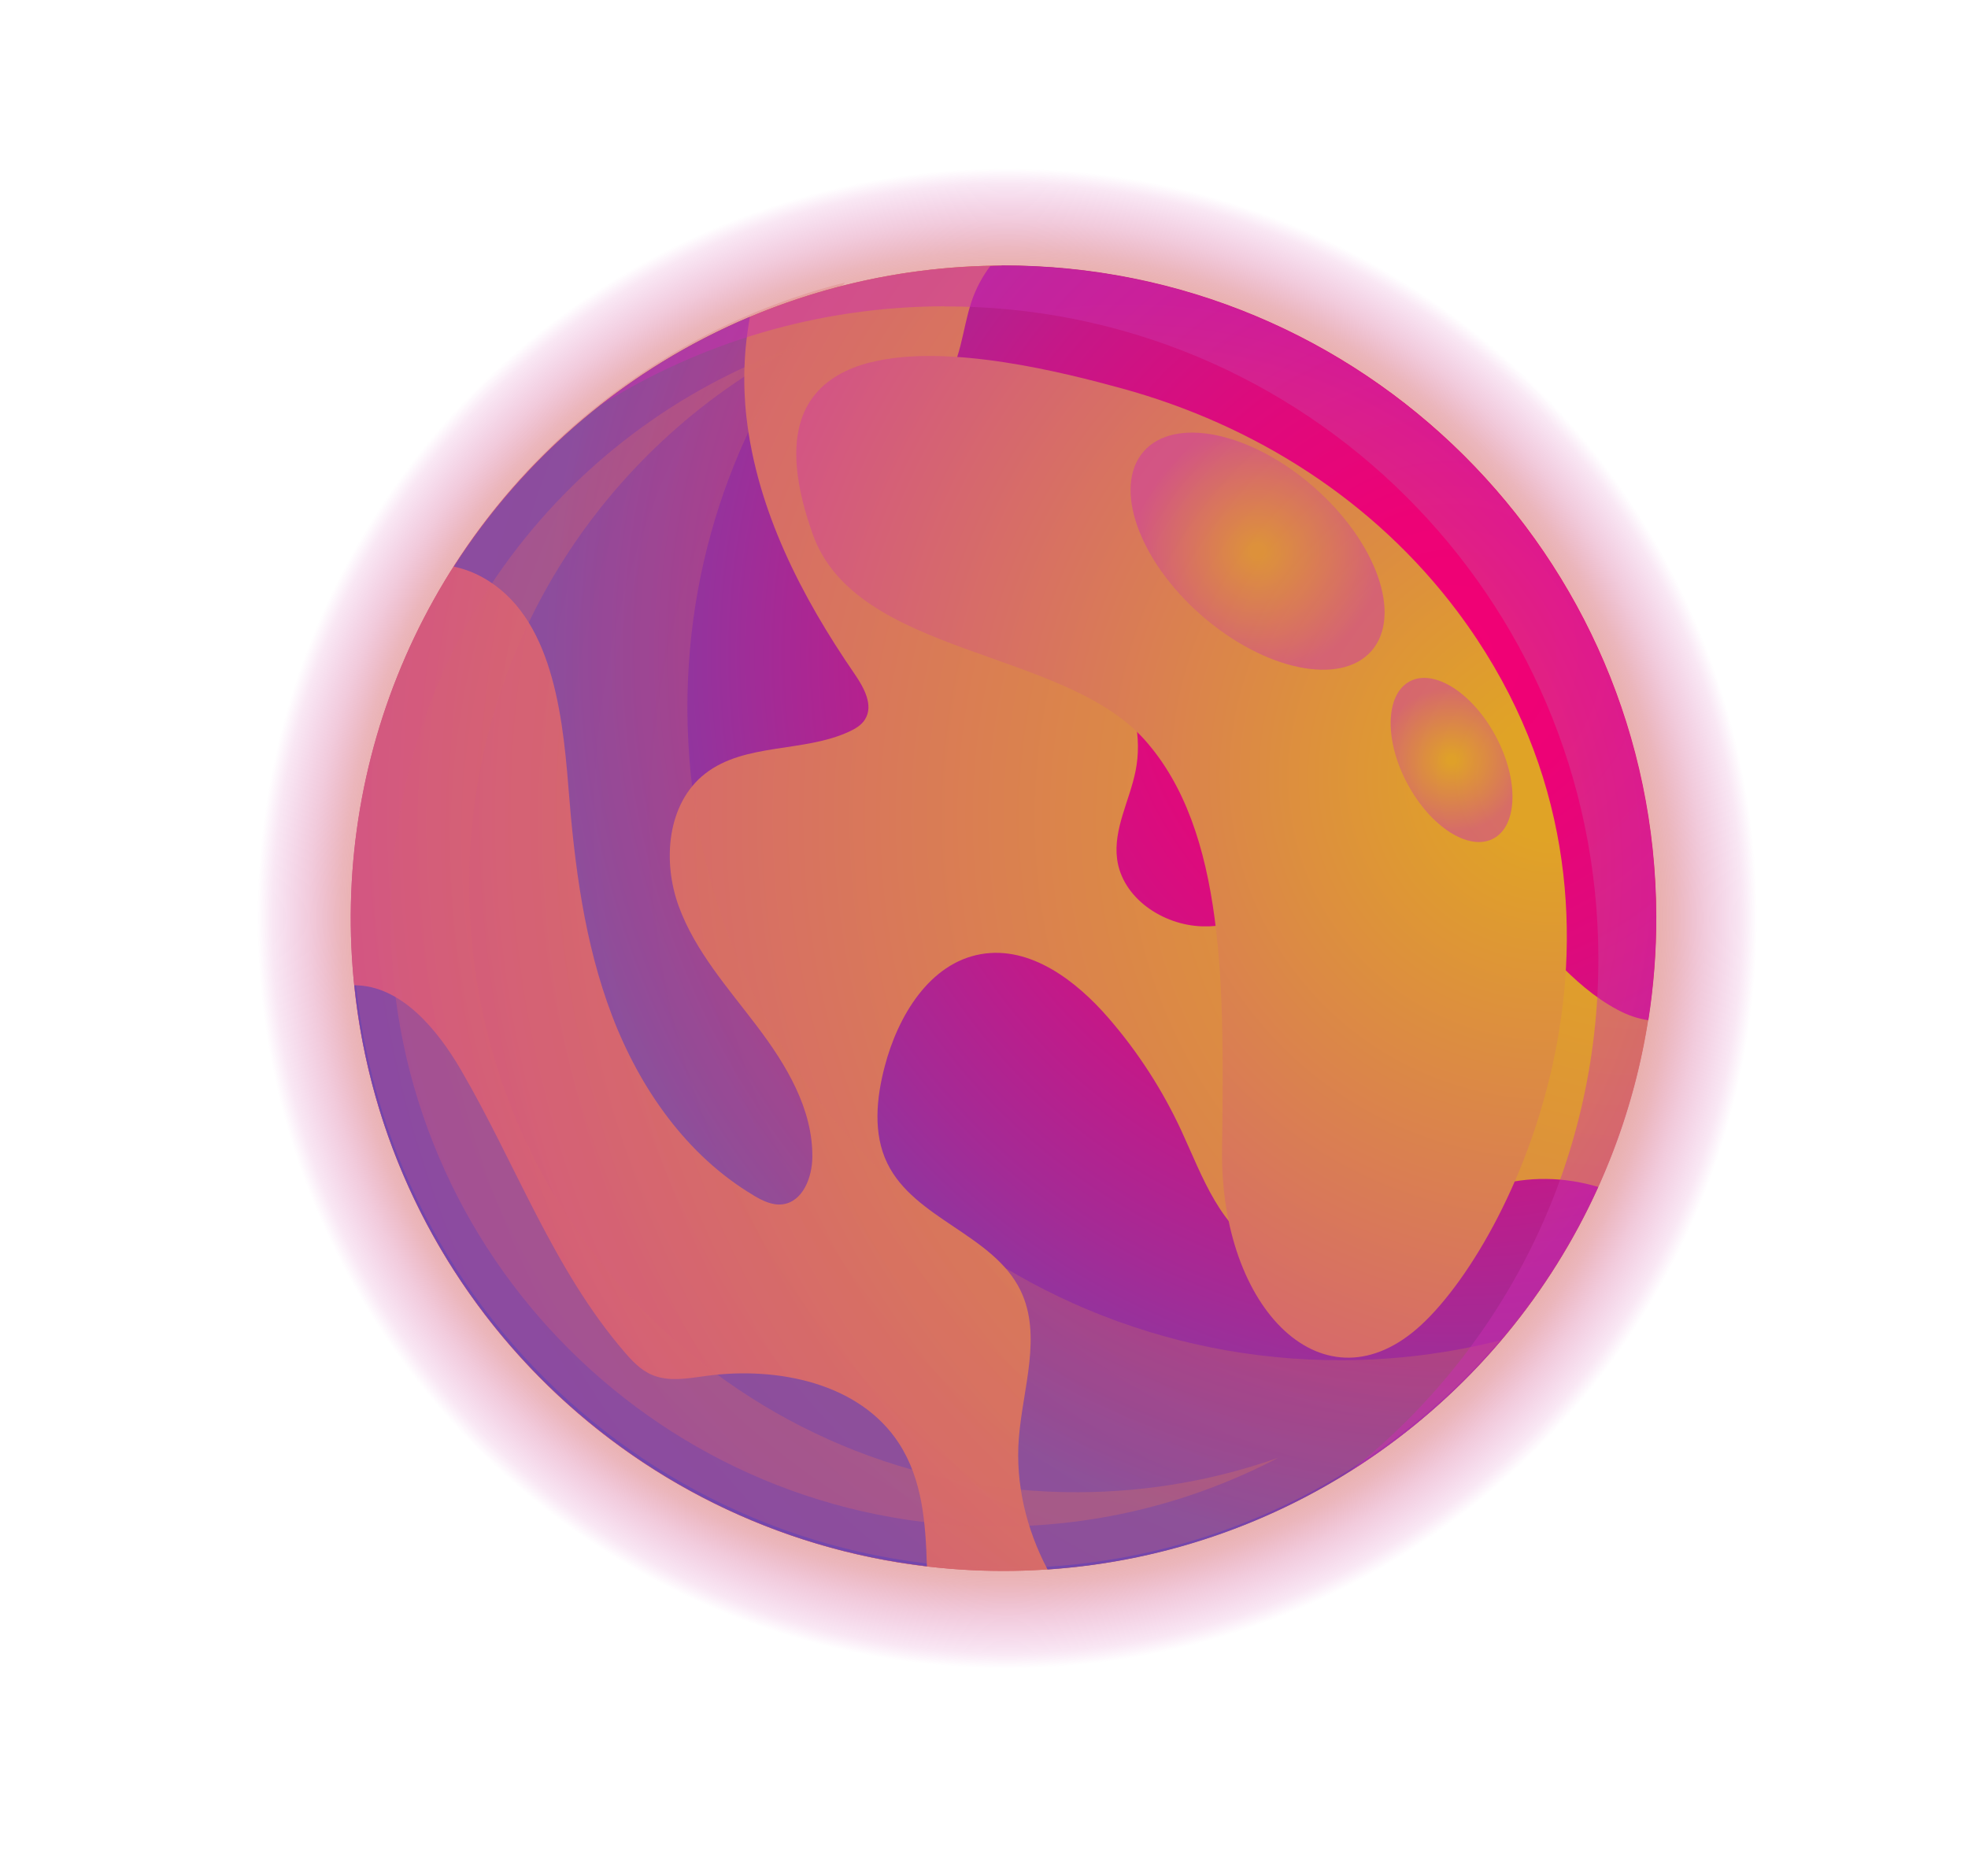
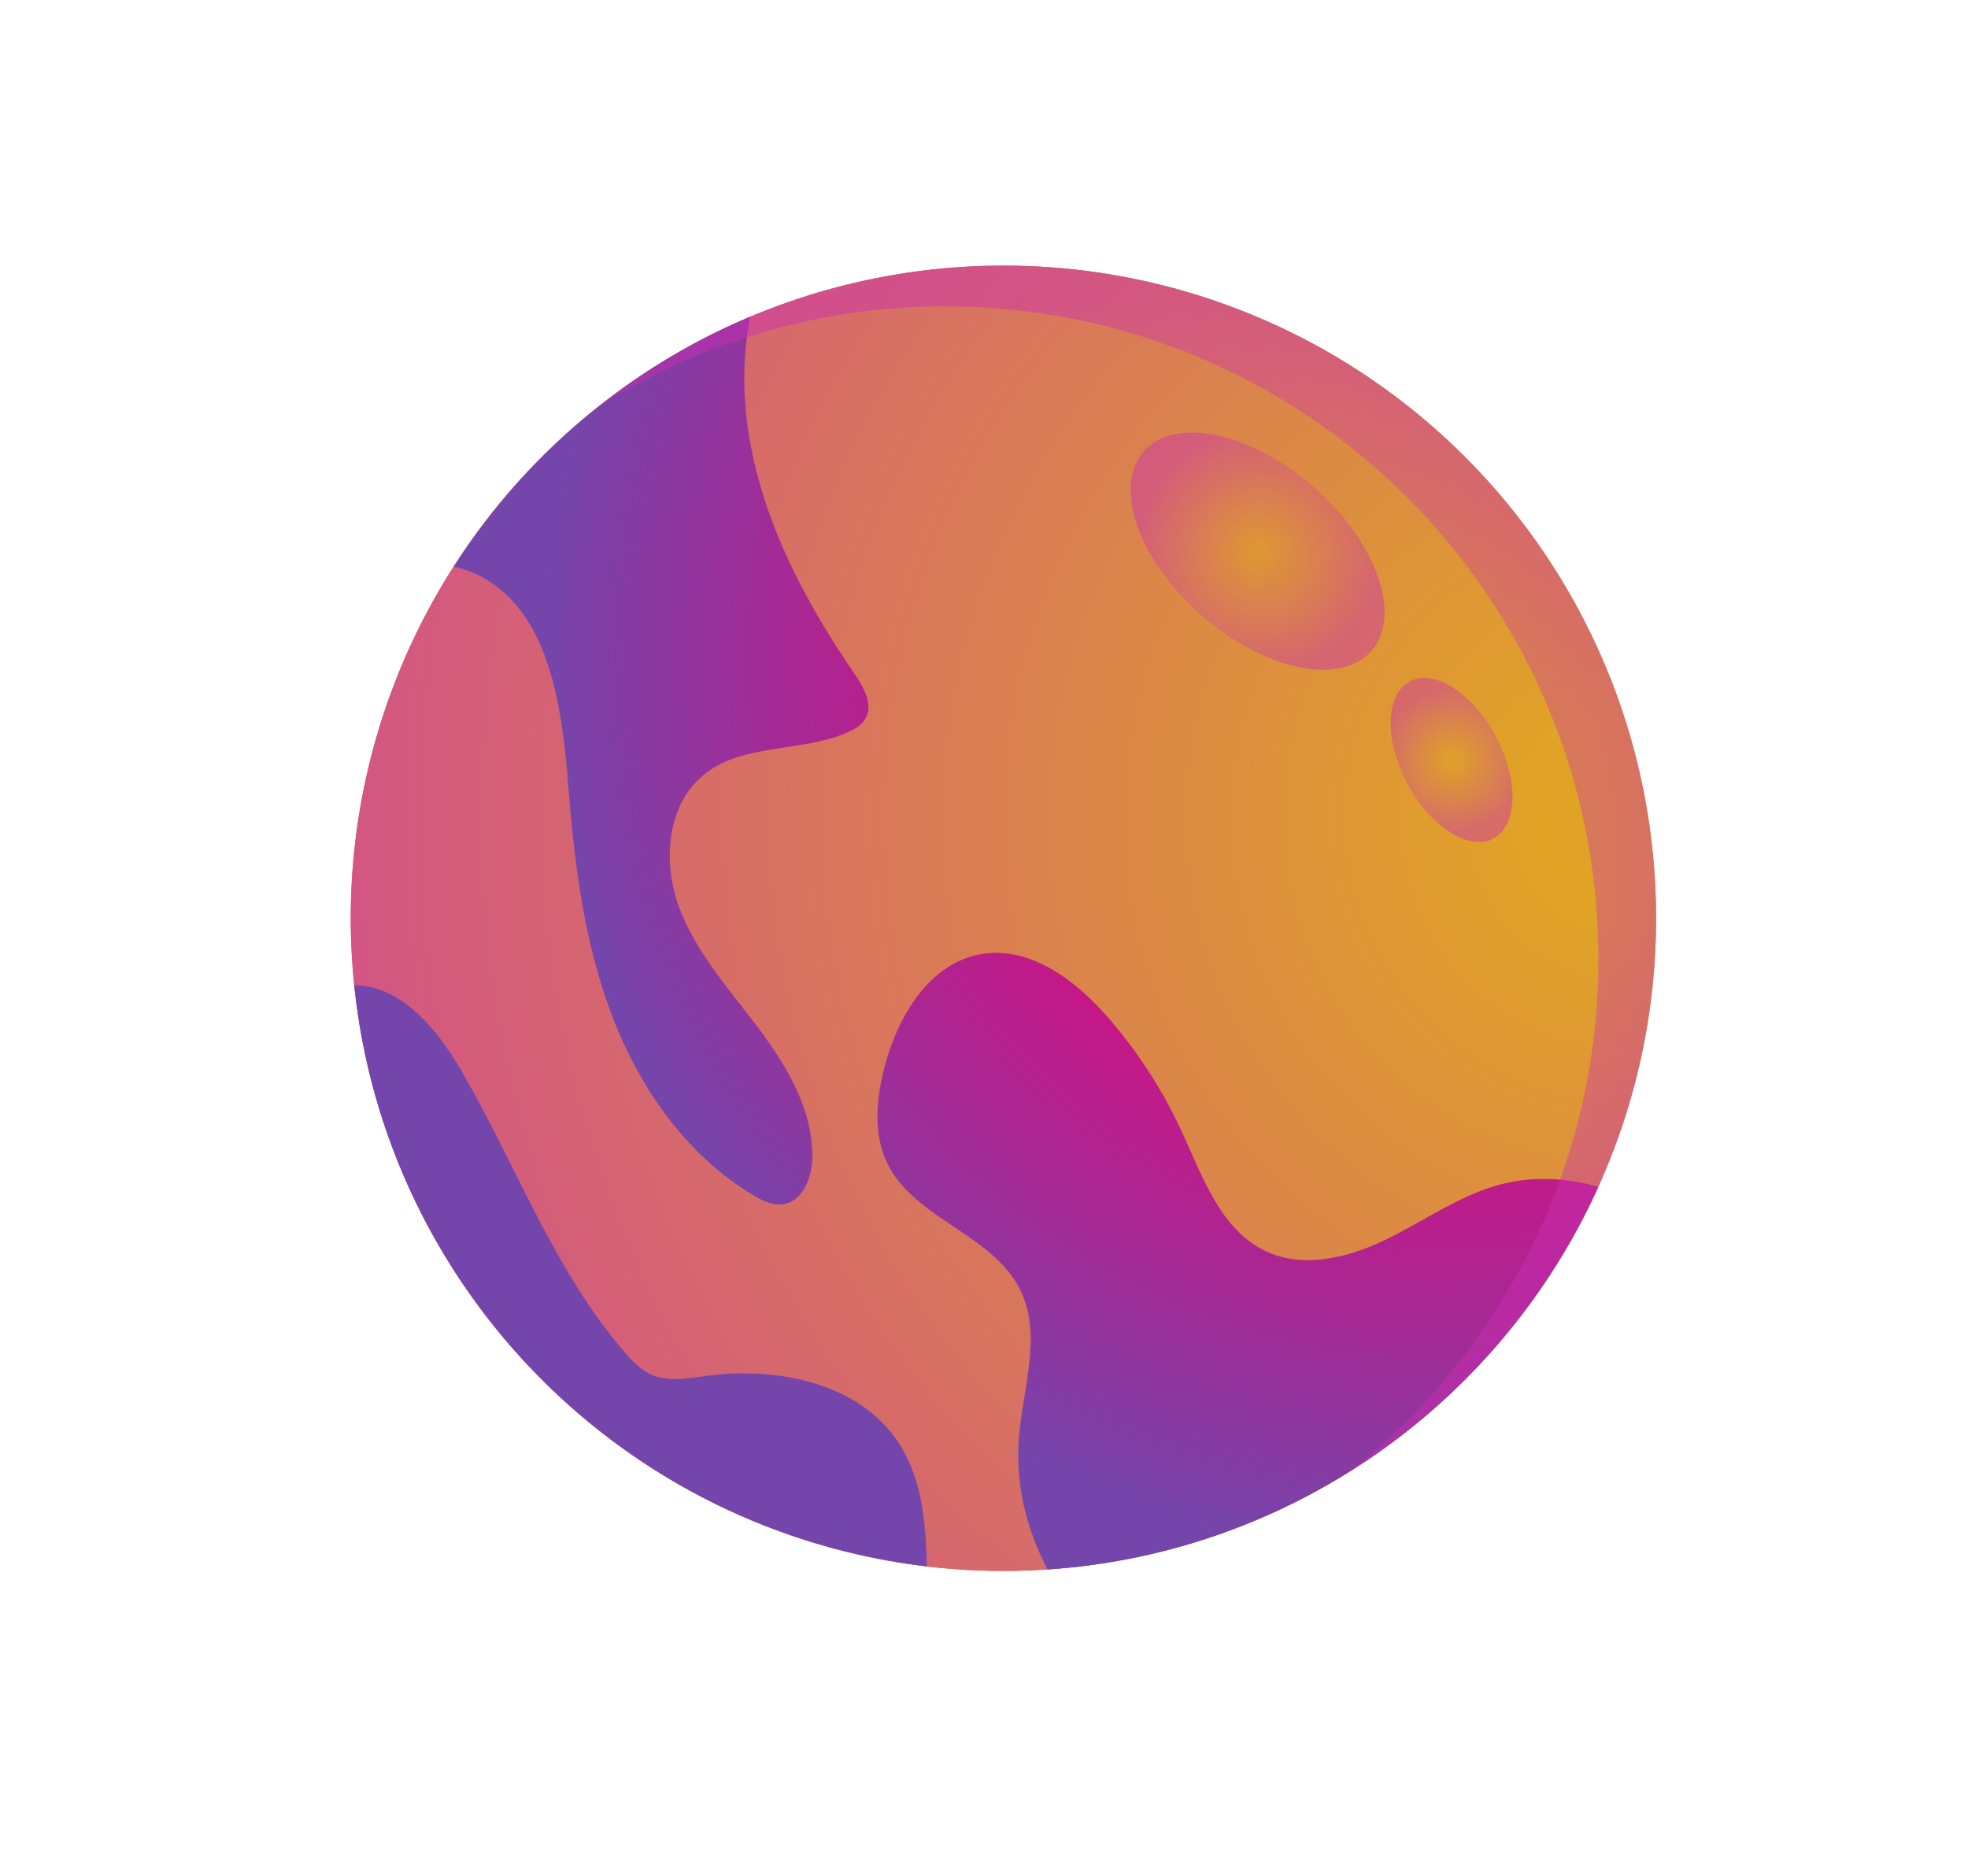
<svg xmlns="http://www.w3.org/2000/svg" xmlns:xlink="http://www.w3.org/1999/xlink" viewBox="0 0 155.63 148.32">
  <defs>
    <style> .cls-1 { fill: url(#radial-gradient); } .cls-1, .cls-2, .cls-3, .cls-4, .cls-5, .cls-6, .cls-7, .cls-8 { mix-blend-mode: screen; } .cls-2 { fill: url(#radial-gradient-11); } .cls-2, .cls-6, .cls-8 { opacity: .45; } .cls-3 { fill: url(#radial-gradient-8); opacity: .34; } .cls-9 { fill: url(#radial-gradient-5); } .cls-10 { fill: url(#radial-gradient-4); } .cls-11 { isolation: isolate; } .cls-12 { fill: url(#radial-gradient-6); } .cls-5 { fill: url(#radial-gradient-10); } .cls-6 { fill: url(#radial-gradient-9); } .cls-13 { fill: url(#radial-gradient-7); mix-blend-mode: multiply; opacity: .25; } .cls-14, .cls-7 { fill: url(#radial-gradient-2); } .cls-15 { fill: url(#radial-gradient-3); } .cls-8 { fill: url(#radial-gradient-12); } </style>
    <radialGradient id="radial-gradient" cx="79.65" cy="72.62" fx="79.65" fy="72.62" r="59.3" gradientTransform="translate(74.59 -34.84) rotate(45)" gradientUnits="userSpaceOnUse">
      <stop offset=".05" stop-color="#e0a326" />
      <stop offset=".41" stop-color="#dfa227" stop-opacity=".99" />
      <stop offset=".55" stop-color="#df9e2b" stop-opacity=".96" />
      <stop offset=".64" stop-color="#de9832" stop-opacity=".91" />
      <stop offset=".71" stop-color="#dc8f3d" stop-opacity=".83" />
      <stop offset=".78" stop-color="#da834b" stop-opacity=".73" />
      <stop offset=".84" stop-color="#d8755c" stop-opacity=".61" />
      <stop offset=".89" stop-color="#d56471" stop-opacity=".47" />
      <stop offset=".93" stop-color="#d25089" stop-opacity=".3" />
      <stop offset=".98" stop-color="#ce3aa3" stop-opacity=".12" />
      <stop offset="1" stop-color="#cc2db4" stop-opacity="0" />
    </radialGradient>
    <radialGradient id="radial-gradient-2" cx="-515.84" cy="2175.73" fx="-515.84" fy="2175.73" r="151.36" gradientTransform="translate(2211.65 887.28) rotate(98.05)" gradientUnits="userSpaceOnUse">
      <stop offset=".05" stop-color="#e0a326" />
      <stop offset="1" stop-color="#cc2db4" />
    </radialGradient>
    <radialGradient id="radial-gradient-3" cx="-528.45" cy="2190.01" fx="-528.45" fy="2190.01" r="79.59" gradientTransform="translate(2306.28 573.78) rotate(89.83)" gradientUnits="userSpaceOnUse">
      <stop offset="0" stop-color="#f20074" />
      <stop offset=".14" stop-color="#ed0276" />
      <stop offset=".31" stop-color="#de0a7c" />
      <stop offset=".49" stop-color="#c61787" />
      <stop offset=".67" stop-color="#a52a95" />
      <stop offset=".87" stop-color="#7b41a8" />
      <stop offset=".9" stop-color="#7446ac" />
    </radialGradient>
    <radialGradient id="radial-gradient-4" cx="-528.45" cy="2190.01" fx="-528.45" fy="2190.01" r="79.65" xlink:href="#radial-gradient-3" />
    <radialGradient id="radial-gradient-5" cx="-528.45" cy="2190.01" fx="-528.45" fy="2190.01" r="79.59" xlink:href="#radial-gradient-3" />
    <radialGradient id="radial-gradient-6" cx="-528.45" cy="2190.01" fx="-528.45" fy="2190.01" r="79.59" xlink:href="#radial-gradient-3" />
    <radialGradient id="radial-gradient-7" cx="-515.2" cy="2187.93" fx="-515.2" fy="2187.93" r="137.29" gradientTransform="translate(2306.28 573.78) rotate(89.83)" xlink:href="#radial-gradient-2" />
    <radialGradient id="radial-gradient-8" cx="-513.67" cy="2205.11" fx="-513.67" fy="2205.11" r="112.53" gradientTransform="translate(2306.28 573.78) rotate(89.83)" xlink:href="#radial-gradient-2" />
    <radialGradient id="radial-gradient-9" cx="89.21" cy="68.71" fx="89.21" fy="68.71" r="44.83" gradientTransform="matrix(1, 0, 0, 1, 0, 0)" xlink:href="#radial-gradient-2" />
    <radialGradient id="radial-gradient-10" cx="-518.82" cy="2182" fx="-518.82" fy="2182" r="96.89" gradientTransform="translate(2306.28 573.78) rotate(89.83)" xlink:href="#radial-gradient-2" />
    <radialGradient id="radial-gradient-11" cx="99.46" cy="43.59" fx="99.46" fy="43.59" r="9.72" gradientTransform="matrix(1, 0, 0, 1, 0, 0)" xlink:href="#radial-gradient-2" />
    <radialGradient id="radial-gradient-12" cx="114.79" cy="60.1" fx="114.79" fy="60.1" r="5.71" gradientTransform="matrix(1, 0, 0, 1, 0, 0)" xlink:href="#radial-gradient-2" />
  </defs>
  <g class="cls-11">
    <g id="BACKGROUND2">
      <g class="cls-4">
        <g>
-           <circle class="cls-1" cx="79.35" cy="72.62" r="60.27" transform="translate(-28.11 77.38) rotate(-45)" />
          <circle class="cls-14" cx="79.35" cy="72.62" r="51.61" transform="translate(-9.58 12.1) rotate(-8.23)" />
          <circle class="cls-7" cx="79.35" cy="72.62" r="51.61" transform="translate(-9.58 12.1) rotate(-8.23)" />
          <g>
            <path class="cls-15" d="m59.59,94.53c.71.42,1.5.81,2.31.7,1.59-.21,2.33-2.13,2.34-3.73.04-3.81-2.06-7.29-4.36-10.33s-4.91-5.95-6.21-9.52-.91-8.13,2.09-10.47c3.15-2.46,7.77-1.65,11.4-3.33.49-.23.97-.51,1.25-.97.69-1.11-.09-2.51-.83-3.59-4.2-6.11-7.71-12.93-8.55-20.3-.3-2.62-.21-5.33.28-7.94-9.67,4.08-17.82,11.02-23.42,19.75.58.14,1.16.31,1.71.57,5.85,2.73,6.85,10.45,7.35,16.89.48,6.13,1.26,12.31,3.45,18.05,2.19,5.75,5.91,11.08,11.2,14.22Z" />
            <path class="cls-10" d="m73.3,123.87c-.1-3.48-.36-6.89-2.22-9.75-3.1-4.76-9.6-6.08-15.22-5.32-1.47.2-3.04.5-4.39-.12-.83-.38-1.48-1.06-2.07-1.75-5.63-6.52-8.6-14.86-12.94-22.31-1.9-3.26-4.76-6.7-8.44-6.71,2.45,24.03,21.38,43.15,45.29,45.95Z" />
-             <path class="cls-9" d="m79.2,21.01c-.3,0-.59.02-.89.03-.63.84-1.13,1.77-1.47,2.77-.77,2.27-.82,4.89-2.35,6.74-.83,1.01-2.03,1.67-2.87,2.67-2.1,2.49-1.41,6.46.65,8.99,2.06,2.53,5.12,3.98,8.06,5.4,2.94,1.42,5.97,2.99,7.84,5.66,1.55,2.21,2.16,5.06,1.63,7.7-.47,2.34-1.77,4.59-1.46,6.96.41,3.09,3.62,5.23,6.73,5.32s6.05-1.4,8.6-3.19c1.26-.88,2.48-1.86,3.93-2.38,3.9-1.4,8.18.92,11.17,3.79,3,2.87,5.47,6.42,9.13,8.37.76.41,1.6.72,2.45.83.42-2.68.64-5.42.63-8.22-.09-28.51-23.26-51.54-51.77-51.46Z" />
            <path class="cls-12" d="m118.17,93.8c-3.1.94-5.78,2.88-8.7,4.28-2.92,1.4-6.42,2.24-9.35.87-3.59-1.67-5.02-5.9-6.68-9.5-1.49-3.23-3.44-6.25-5.77-8.94-2.58-2.98-6.21-5.74-10.1-5.06-4.06.71-6.57,4.89-7.61,8.89-.66,2.51-.93,5.29.2,7.63,2.14,4.43,8.39,5.64,10.54,10.07,1.73,3.56.18,7.74-.13,11.68-.28,3.62.59,7.19,2.27,10.39,19.44-1.3,35.91-13.35,43.55-30.25-2.67-.8-5.55-.87-8.23-.06Z" />
          </g>
-           <path class="cls-13" d="m118.63,105.99c-4,1.01-8.19,1.56-12.5,1.57-28.51.09-51.68-22.95-51.77-51.46-.04-12.9,4.67-24.69,12.46-33.76-22.44,5.66-39.03,26.01-38.96,50.2.09,28.51,23.26,51.54,51.77,51.46,15.61-.05,29.57-7.03,39-18.01Z" />
-           <path class="cls-3" d="m101.09,115.27c-4.95,1.75-10.27,2.71-15.81,2.73-26.53.08-48.09-21.36-48.17-47.88-.06-18.56,10.43-34.68,25.81-42.72-18.71,6.61-32.09,24.46-32.03,45.43.08,26.53,21.65,47.96,48.17,47.88,7.95-.02,15.44-1.99,22.03-5.44Z" />
          <path class="cls-6" d="m74.63,24.23c28.51-.09,51.68,22.95,51.77,51.46.05,16.52-7.68,31.24-19.73,40.72,14.63-9.15,24.35-25.42,24.3-43.94-.09-28.51-23.26-51.54-51.77-51.46-11.98.04-22.99,4.17-31.73,11.04,7.88-4.93,17.18-7.8,27.16-7.83Z" />
        </g>
-         <path class="cls-5" d="m68.83,28.66c6.12-1.56,15.41.83,19.87,2.05,10.51,2.88,19.96,8.87,26.54,17.63,17.19,22.91,4.78,49.39-2.85,56.43-7.63,7.05-15.92-1.19-15.75-13.88.16-12.69.33-25.18-6.14-32.41-6.47-7.23-22.78-6.58-26.23-16.24-1.14-3.2-2.25-7.82.02-10.84,1.05-1.4,2.65-2.27,4.55-2.75Z" />
        <g>
          <path class="cls-2" d="m108.46,51.47c-2.45,2.8-8.47,1.54-13.45-2.81-4.97-4.35-7.02-10.15-4.57-12.96,2.45-2.8,8.47-1.54,13.45,2.81,4.97,4.35,7.02,10.15,4.57,12.96Z" />
          <path class="cls-8" d="m118.1,66.31c-1.93,1.03-4.98-.92-6.81-4.35s-1.74-7.05.19-8.08c1.93-1.03,4.98.92,6.81,4.35s1.74,7.05-.19,8.08Z" />
        </g>
      </g>
    </g>
  </g>
</svg>